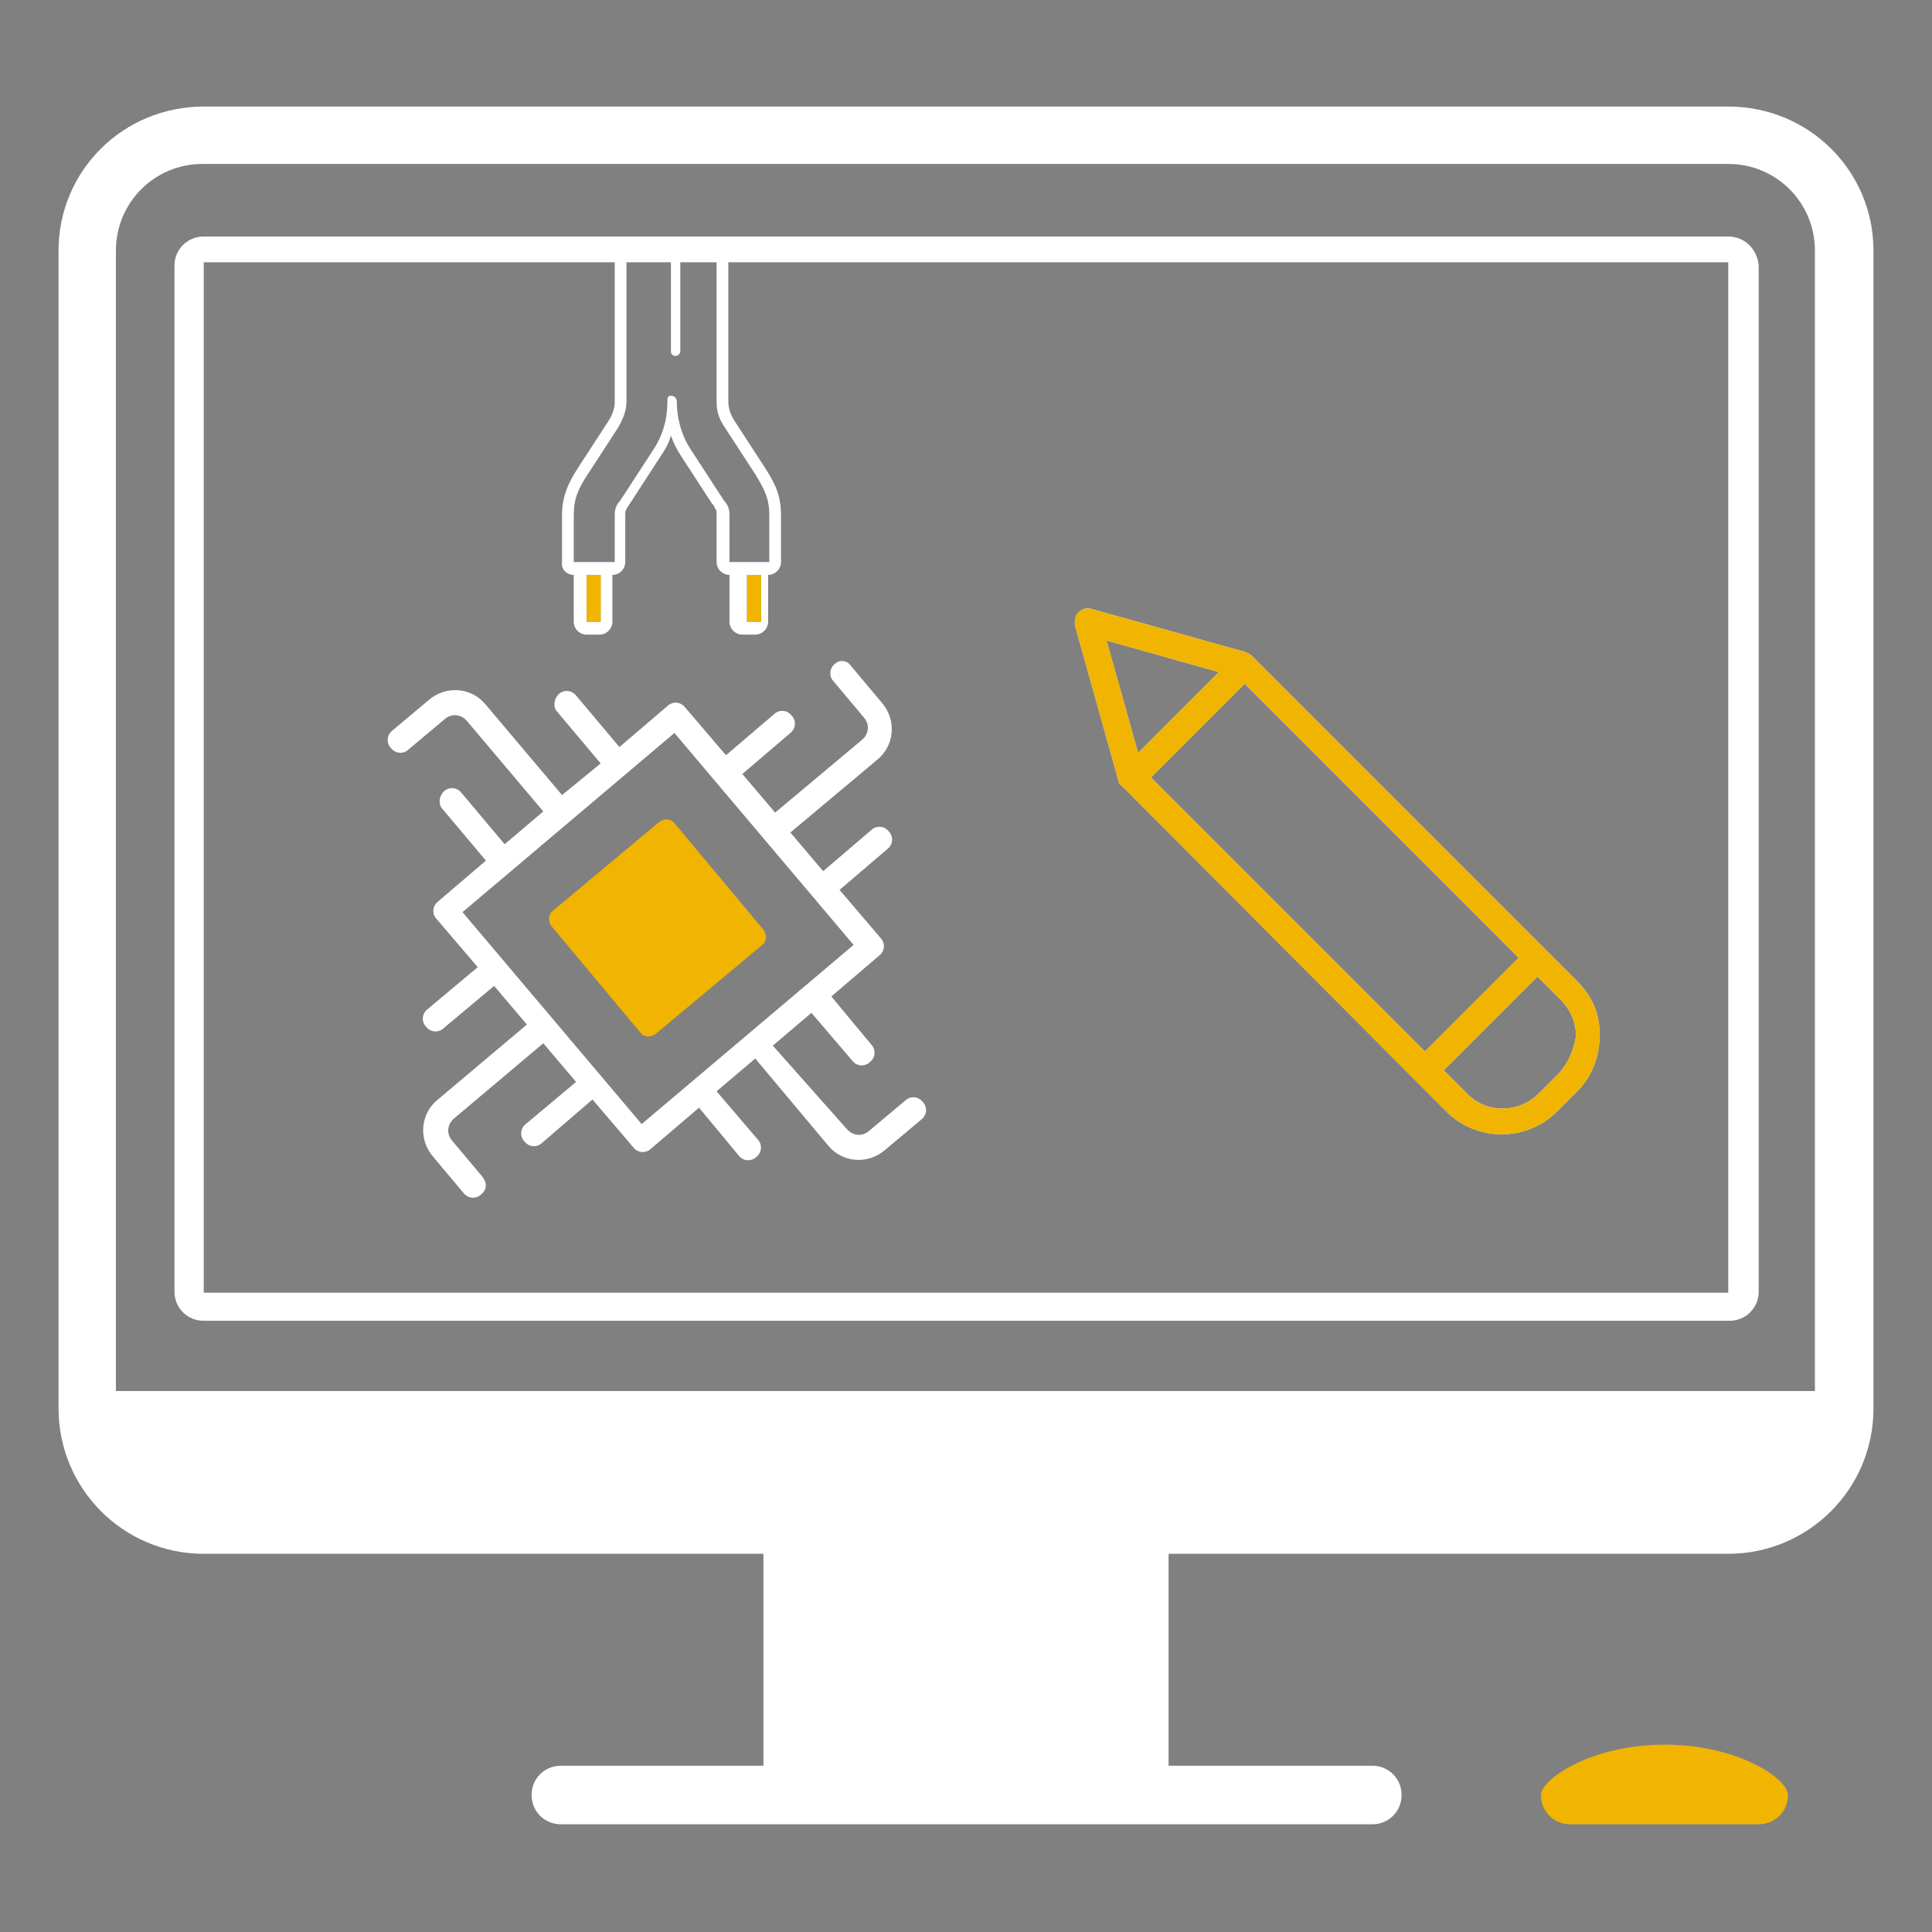
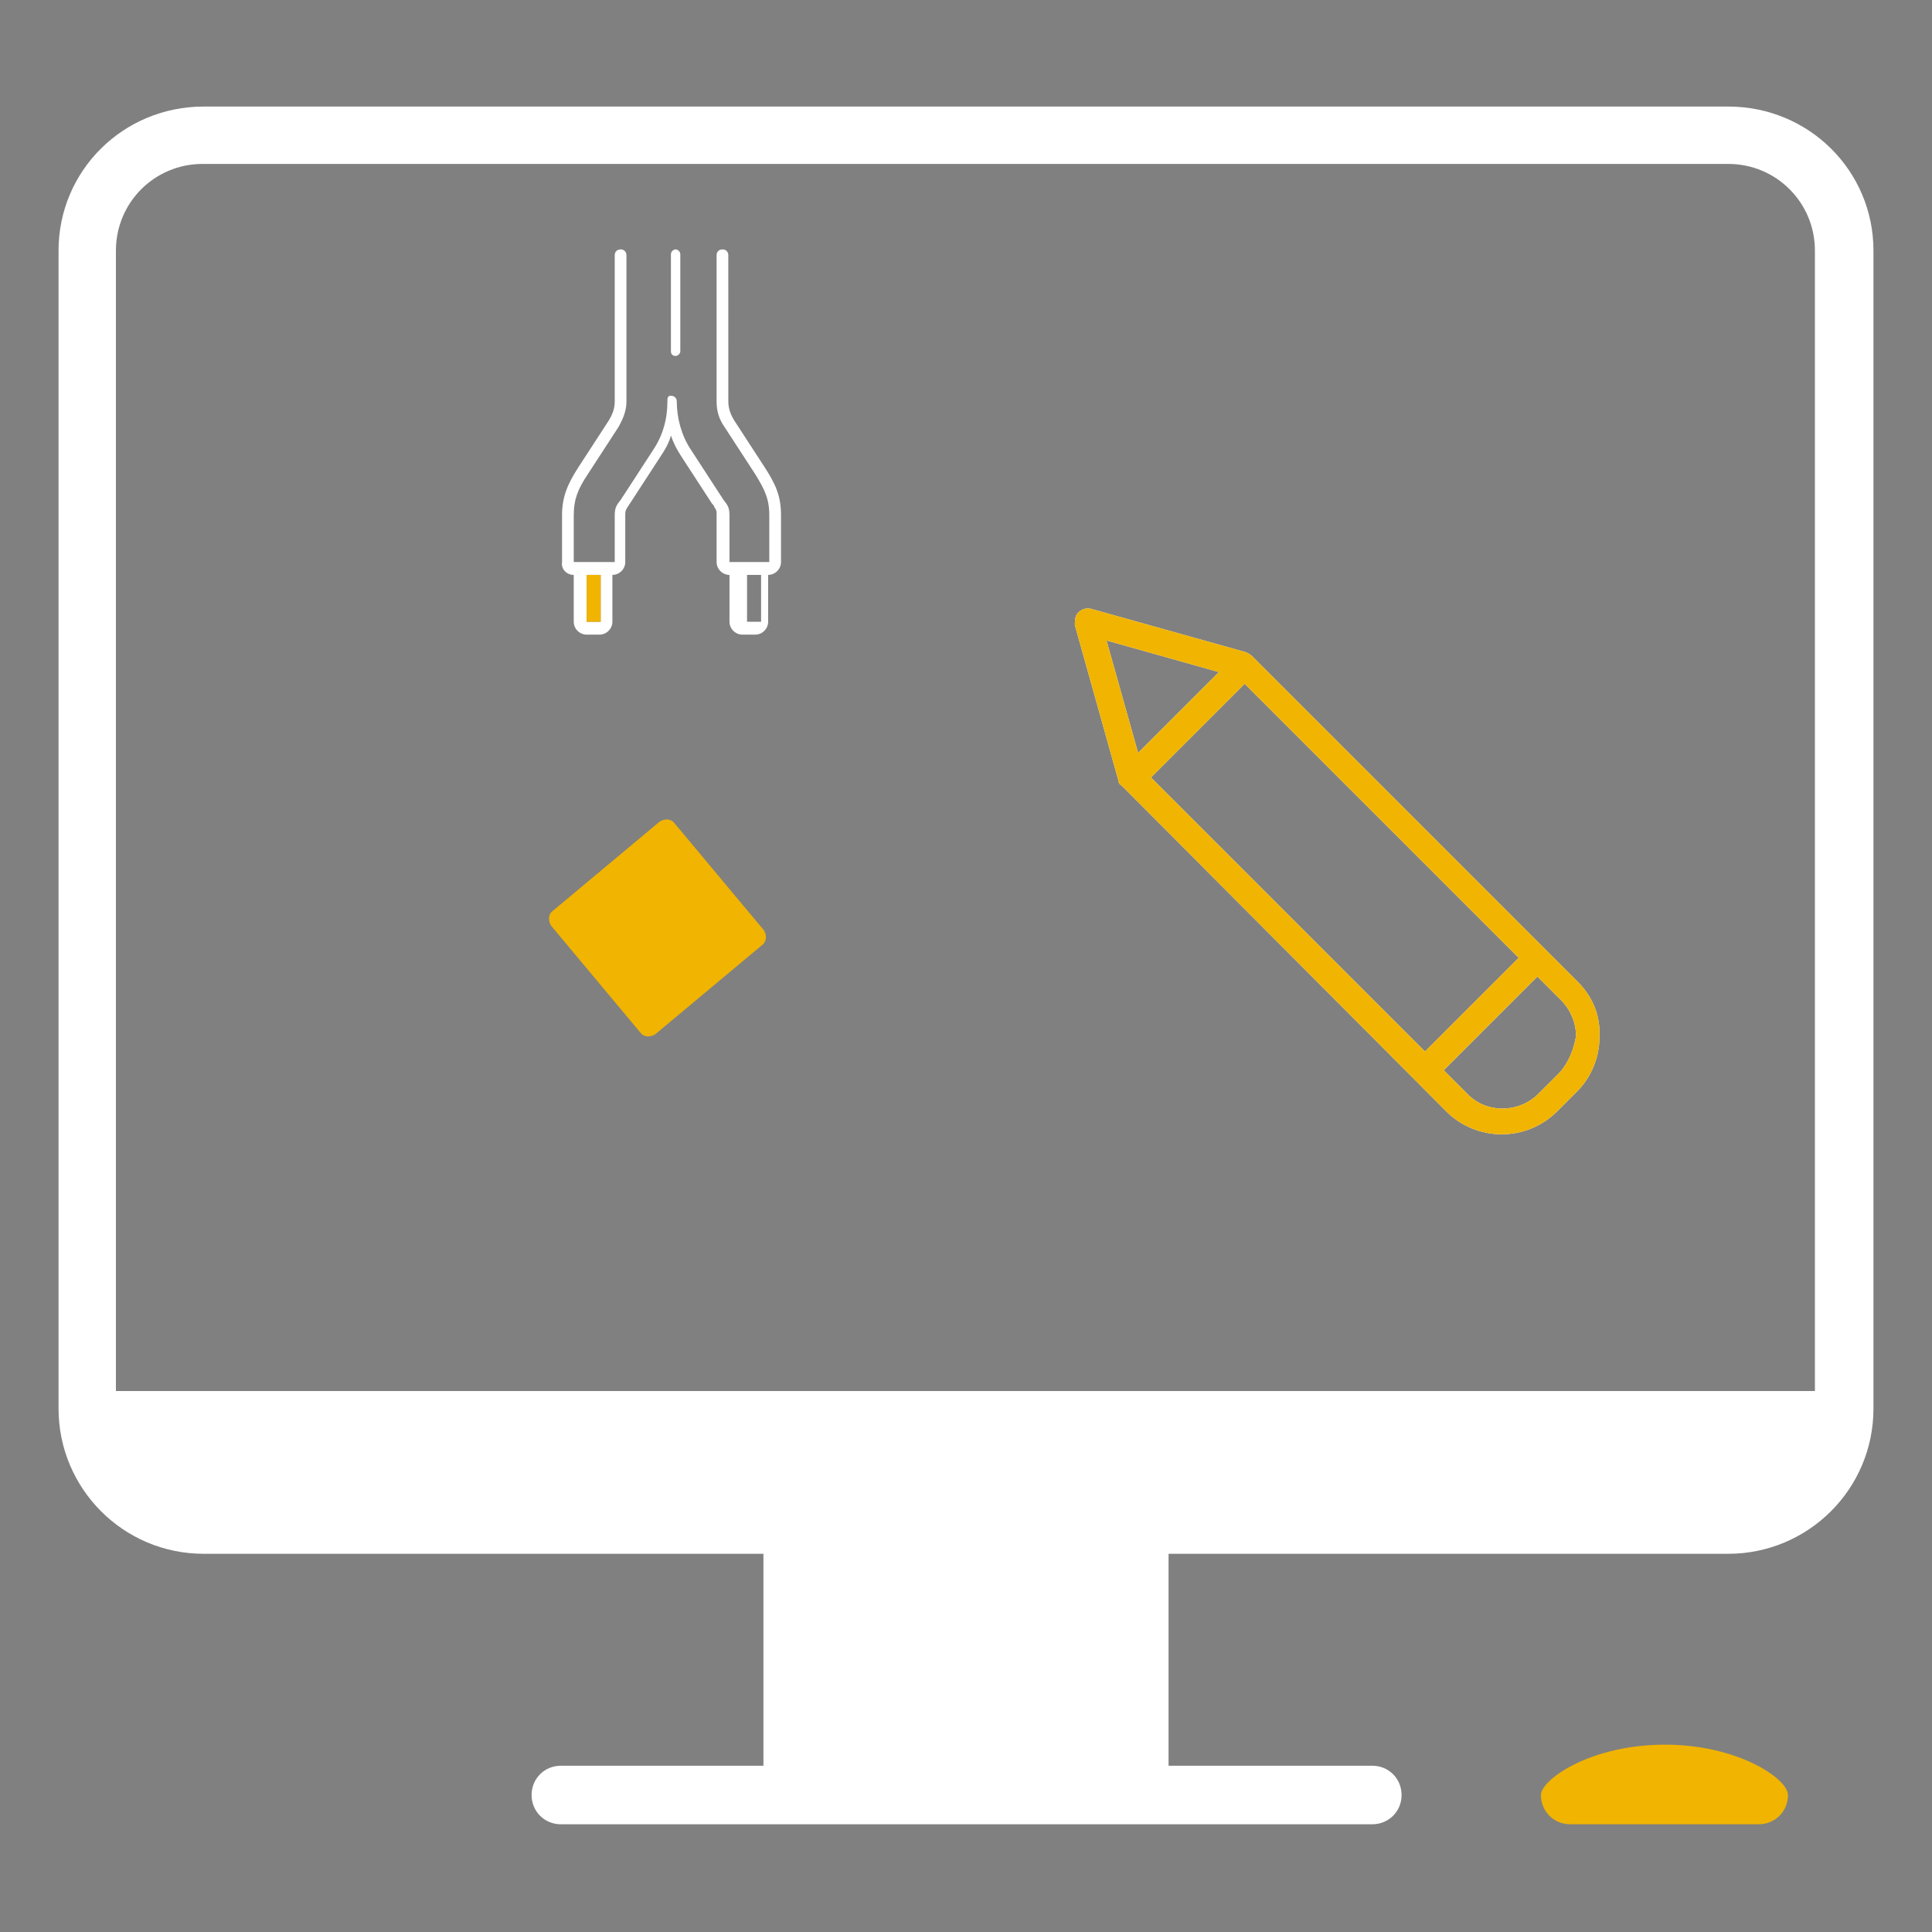
<svg xmlns="http://www.w3.org/2000/svg" version="1.1" id="Calque_1" x="0px" y="0px" viewBox="0 0 165 165" style="enable-background:new 0 0 165 165;" xml:space="preserve">
  <rect x="0" y="0" width="165" height="165" fill="#808080" stroke="none" />
  <style type="text/css">
	.st0{fill:#FFFFFF;}
	.st1{fill:#F1B400;}
	.st2{fill:#171546;}
	.st3{fill:#EC7B51;}
	.st4{fill:none;}
</style>
  <title>EMSF_Pictos - Product-PCB</title>
  <g>
-     <path class="st0" d="M147.6,20.2H17.4c-1.4,0-2.5,1.1-2.5,2.5v87.6c0,1.4,1.1,2.5,2.5,2.5h130.3c1.4,0,2.5-1.1,2.5-2.5V22.7   C150.1,21.3,149,20.2,147.6,20.2z M147.6,110.4H17.4v-88h130.2V110.4z" />
    <g>
      <path class="st0" d="M134.7,83.8L106.9,56c-0.1-0.1-0.3-0.2-0.5-0.3l-13.2-3.7c-0.4-0.1-0.8,0-1.1,0.3c-0.2,0.2-0.3,0.5-0.3,0.8    c0,0.1,0,0.2,0,0.3l3.7,13.2c0,0.2,0.1,0.4,0.3,0.5L123.6,95c2.6,2.5,6.7,2.5,9.3,0l1.8-1.8c1.2-1.2,1.9-2.9,1.9-4.6    C136.7,86.7,136,85.1,134.7,83.8z M94.5,54.7l9.6,2.7l-6.9,6.9L94.5,54.7z M98.3,66.4l8-8l23.4,23.4l-8,8L98.3,66.4z M133.2,91.6    l-1.8,1.8c-1.7,1.7-4.5,1.7-6.1,0l-2-2l8-8l2,2c0.8,0.8,1.3,1.9,1.3,3.1C134.4,89.6,134,90.7,133.2,91.6z" />
      <path class="st0" d="M147.6,9.1H17.4C10.5,9.1,5,14.6,5,21.4v98.9c0,6.8,5.5,12.4,12.4,12.4h47.8v18.1H47.9    c-1.4,0-2.5,1.1-2.5,2.5s1.1,2.5,2.5,2.5h69.3c1.4,0,2.5-1.1,2.5-2.5s-1.1-2.5-2.5-2.5H99.8v-18.1h47.8c6.8,0,12.4-5.5,12.4-12.4    V21.4C160,14.6,154.5,9.1,147.6,9.1z M155.1,118.8H9.9V21.4c0-4.1,3.3-7.4,7.4-7.4h130.3c4.1,0,7.4,3.3,7.4,7.4V118.8z" />
      <path class="st1" d="M131.6,153.3c0,1.4,1.1,2.5,2.5,2.5h16.1c1.4,0,2.5-1.1,2.5-2.5c0-1.4-4.3-4.3-10.5-4.3    C135.8,149,131.6,152,131.6,153.3z" />
      <g>
        <path class="st2" d="M155.1,108" />
      </g>
      <path class="st1" d="M134.7,83.8L106.9,56c-0.1-0.1-0.3-0.2-0.5-0.3l-13.2-3.7c-0.4-0.1-0.8,0-1.1,0.3c-0.2,0.2-0.3,0.5-0.3,0.8    c0,0.1,0,0.2,0,0.3l3.7,13.2c0,0.2,0.1,0.4,0.3,0.5L123.6,95c2.6,2.5,6.7,2.5,9.3,0l1.8-1.8c1.2-1.2,1.9-2.9,1.9-4.6    C136.7,86.7,136,85.1,134.7,83.8z M94.5,54.7l9.6,2.7l-6.9,6.9L94.5,54.7z M98.3,66.4l8-8l23.4,23.4l-8,8L98.3,66.4z M133.2,91.6    l-1.8,1.8c-1.7,1.7-4.5,1.7-6.1,0l-2-2l8-8l2,2c0.8,0.8,1.3,1.9,1.3,3.1C134.4,89.6,134,90.7,133.2,91.6z" />
-       <path class="st3" d="M134.5,86.7" />
    </g>
  </g>
  <g>
-     <path class="st0" d="M71.3,56.7c-0.5,0.4-0.5,1.1-0.1,1.5l2.6,3.1c0.5,0.6,0.4,1.4-0.2,1.9l-7.4,6.2l-2.8-3.3l4.1-3.5   c0.5-0.4,0.5-1.1,0.1-1.5c-0.4-0.5-1.1-0.5-1.5-0.1L62,64.5l-3.5-4.1c-0.4-0.5-1.1-0.5-1.5-0.1l-4.1,3.5l-3.7-4.4   c-0.4-0.5-1.1-0.5-1.5-0.1s-0.5,1.1-0.1,1.5l3.7,4.4L48,67.9l-6.5-7.7c-1.2-1.5-3.4-1.7-4.9-0.4l-3.1,2.6c-0.5,0.4-0.5,1.1-0.1,1.5   c0.4,0.5,1.1,0.5,1.5,0.1l3.1-2.6c0.6-0.5,1.4-0.4,1.9,0.2l6.5,7.7l-3.3,2.8l-3.7-4.4c-0.4-0.5-1.1-0.5-1.5-0.1   c-0.4,0.4-0.5,1.1-0.1,1.5l3.7,4.4l-4.1,3.5c-0.5,0.4-0.5,1.1-0.1,1.5l3.5,4.1l-4.3,3.6c-0.5,0.4-0.5,1.1-0.1,1.5   c0.4,0.5,1.1,0.5,1.5,0.1l4.3-3.6l2.8,3.3l-7.6,6.4c-1.5,1.2-1.7,3.4-0.4,4.9l2.6,3.1c0.4,0.5,1.1,0.5,1.5,0.1   c0.5-0.4,0.5-1,0.1-1.5l-2.6-3.1c-0.5-0.6-0.4-1.4,0.2-1.9l7.6-6.4l2.8,3.3l-4.3,3.6c-0.5,0.4-0.5,1.1-0.1,1.5   c0.4,0.5,1.1,0.5,1.5,0.1l4.3-3.7l3.5,4.1c0.4,0.5,1.1,0.5,1.5,0.1l4.1-3.5l3.4,4.1c0.4,0.5,1.1,0.5,1.5,0.1   c0.5-0.4,0.5-1.1,0.1-1.5l-3.5-4.1l3.3-2.8l6.2,7.4c1.2,1.5,3.4,1.7,4.9,0.4l3.1-2.6c0.5-0.4,0.5-1.1,0.1-1.5   c-0.4-0.5-1.1-0.5-1.5-0.1l-3.1,2.6c-0.6,0.5-1.4,0.4-1.9-0.2L66,89.3l3.3-2.8l3.5,4.1c0.4,0.5,1.1,0.5,1.5,0.1   c0.5-0.4,0.5-1.1,0.1-1.5L71,85.1l4.1-3.5c0.5-0.4,0.5-1.1,0.1-1.5L71.7,76l4.1-3.5c0.5-0.4,0.5-1.1,0.1-1.5   c-0.4-0.5-1.1-0.5-1.5-0.1l-4.1,3.5l-2.8-3.3l7.4-6.2c1.5-1.2,1.7-3.4,0.4-4.9l-2.6-3.1C72.4,56.4,71.7,56.3,71.3,56.7z M72.9,80.7   L54.8,96L39.5,77.9l18.1-15.3L72.9,80.7z" />
    <g>
      <path class="st1" d="M56.3,70.2l-9.1,7.6c-0.4,0.3-0.4,0.9-0.1,1.3l7.6,9.1c0.3,0.4,0.9,0.4,1.3,0.1l9.1-7.6    c0.4-0.3,0.4-0.9,0.1-1.3l-7.6-9.1C57.3,69.9,56.7,69.9,56.3,70.2z" />
    </g>
  </g>
  <g>
    <path class="st0" d="M57.7,30.4c0.2,0,0.4-0.2,0.4-0.4v-8.3c0-0.2-0.2-0.4-0.4-0.4c-0.2,0-0.4,0.2-0.4,0.4V30   C57.3,30.2,57.4,30.4,57.7,30.4z" />
    <path class="st0" d="M49,49.1L49,49.1l0,4c0,0.6,0.5,1.1,1.1,1.1h1.1c0.6,0,1.1-0.5,1.1-1.1v-4h0c0.6,0,1.1-0.5,1.1-1.1v-4   c0-0.3,0-0.4,0.2-0.7c0.1-0.1,0.1-0.2,0.2-0.3l2.6-4c0.4-0.6,0.7-1.1,0.9-1.8c0.2,0.6,0.5,1.2,0.9,1.8l2.6,4   c0.1,0.1,0.2,0.2,0.2,0.3c0.2,0.3,0.2,0.3,0.2,0.7v4c0,0.6,0.5,1.1,1.1,1.1h0v4c0,0.6,0.5,1.1,1.1,1.1h1.1c0.6,0,1.1-0.5,1.1-1.1   v-4h0c0.6,0,1.1-0.5,1.1-1.1v-4c0-1.7-0.5-2.7-1.4-4.1l-2.6-4c-0.3-0.5-0.5-1-0.5-1.6V21.8c0-0.3-0.2-0.5-0.5-0.5   c-0.3,0-0.5,0.2-0.5,0.5v12.5c0,0.8,0.2,1.5,0.7,2.2l2.6,4c0.8,1.3,1.2,2.1,1.2,3.5v4c0,0,0,0,0,0h-3.4c0,0,0,0,0,0v-4   c0-0.7-0.2-0.9-0.5-1.3c-0.1-0.1-0.1-0.2-0.2-0.3l-2.6-4c-0.8-1.2-1.2-2.7-1.2-4.1c0-0.3-0.2-0.5-0.5-0.5S57,34,57,34.3   c0,1.5-0.4,2.9-1.2,4.1l-2.6,4c-0.1,0.1-0.1,0.2-0.2,0.3c-0.3,0.4-0.5,0.6-0.5,1.3v4c0,0,0,0,0,0H49c0,0,0,0,0,0v-4   c0-1.4,0.4-2.3,1.2-3.5l2.6-4c0.4-0.7,0.7-1.4,0.7-2.2V21.8c0-0.3-0.2-0.5-0.5-0.5s-0.5,0.2-0.5,0.5v12.5c0,0.6-0.2,1.1-0.5,1.6   l-2.6,4c-0.9,1.4-1.4,2.5-1.4,4.1v4C47.9,48.6,48.4,49.1,49,49.1z M65,53.1C65,53.1,64.9,53.1,65,53.1l-1.2,0c0,0,0,0,0,0v-4H65   V53.1L65,53.1z M51.3,53.1C51.3,53.1,51.3,53.1,51.3,53.1l-1.2,0c0,0,0,0,0,0v-4h1.2V53.1z" />
-     <path class="st1" d="M65,53.1C65,53.1,64.9,53.1,65,53.1l-1.2,0c0,0,0,0,0,0v-4H65V53.1L65,53.1z" />
    <path class="st1" d="M51.3,53.1C51.3,53.1,51.3,53.1,51.3,53.1l-1.2,0c0,0,0,0,0,0v-4h1.2V53.1z" />
  </g>
-   <rect y="0" class="st4" width="165" height="165" />
</svg>